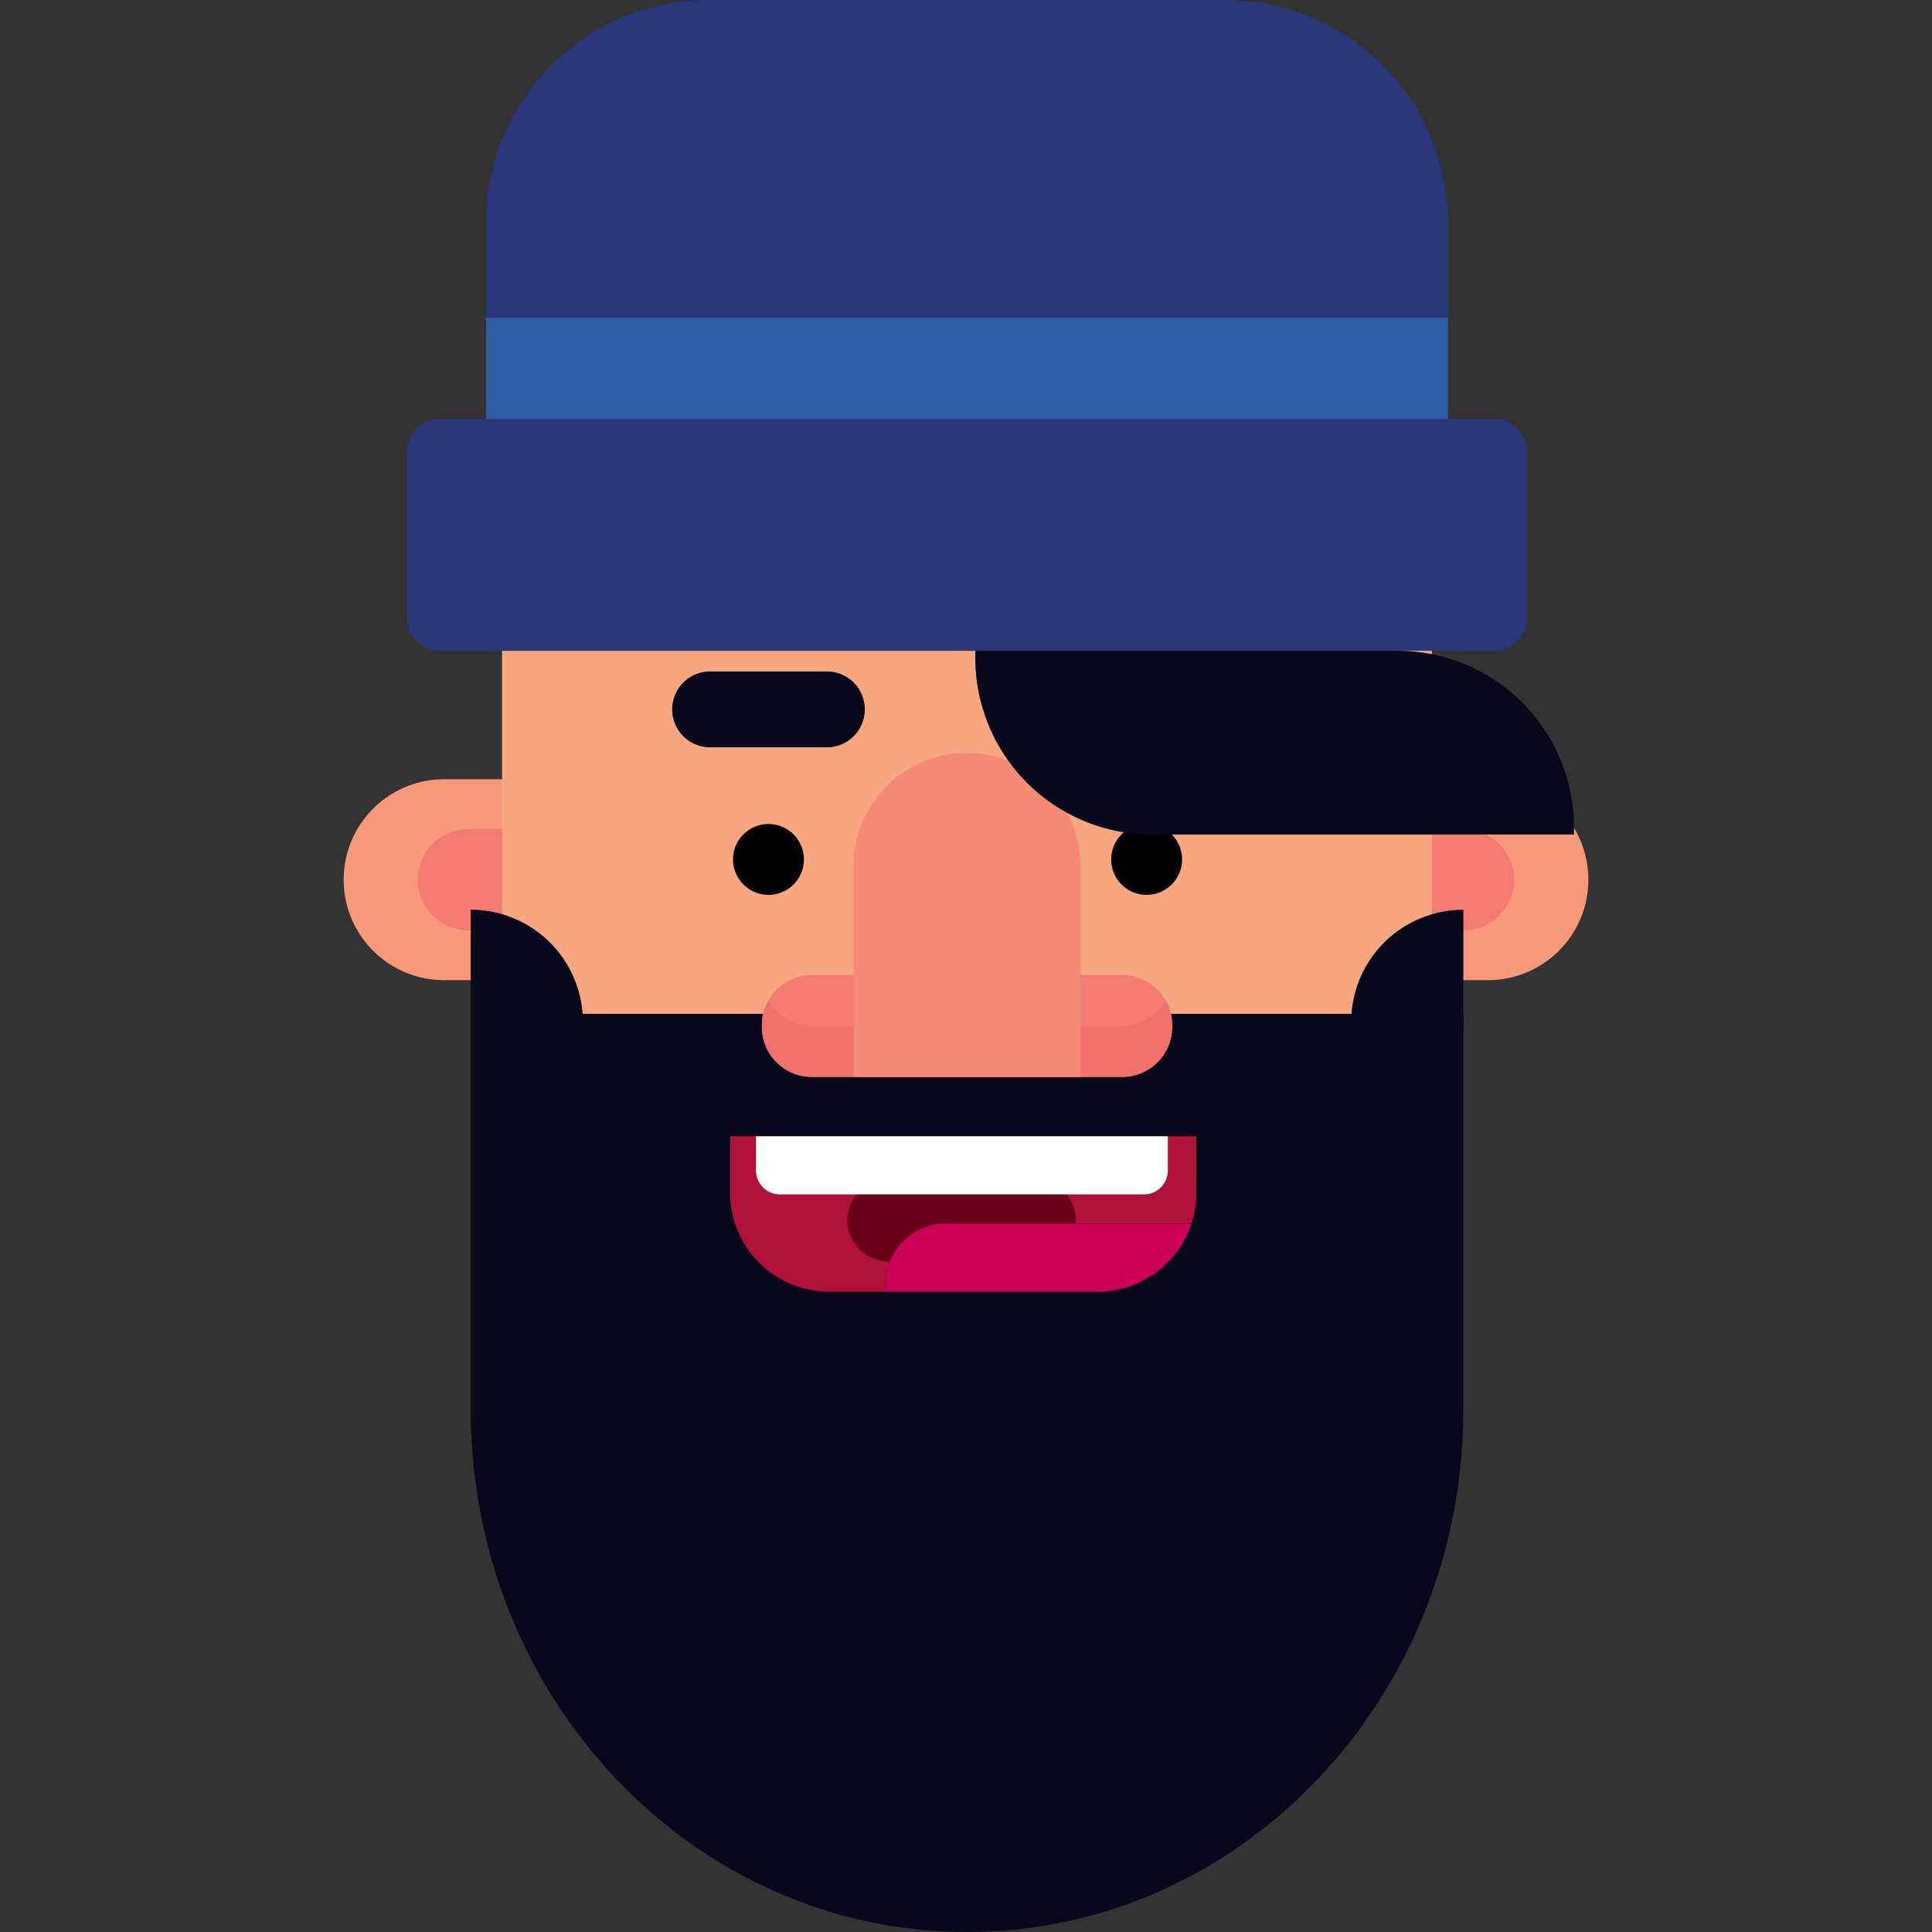
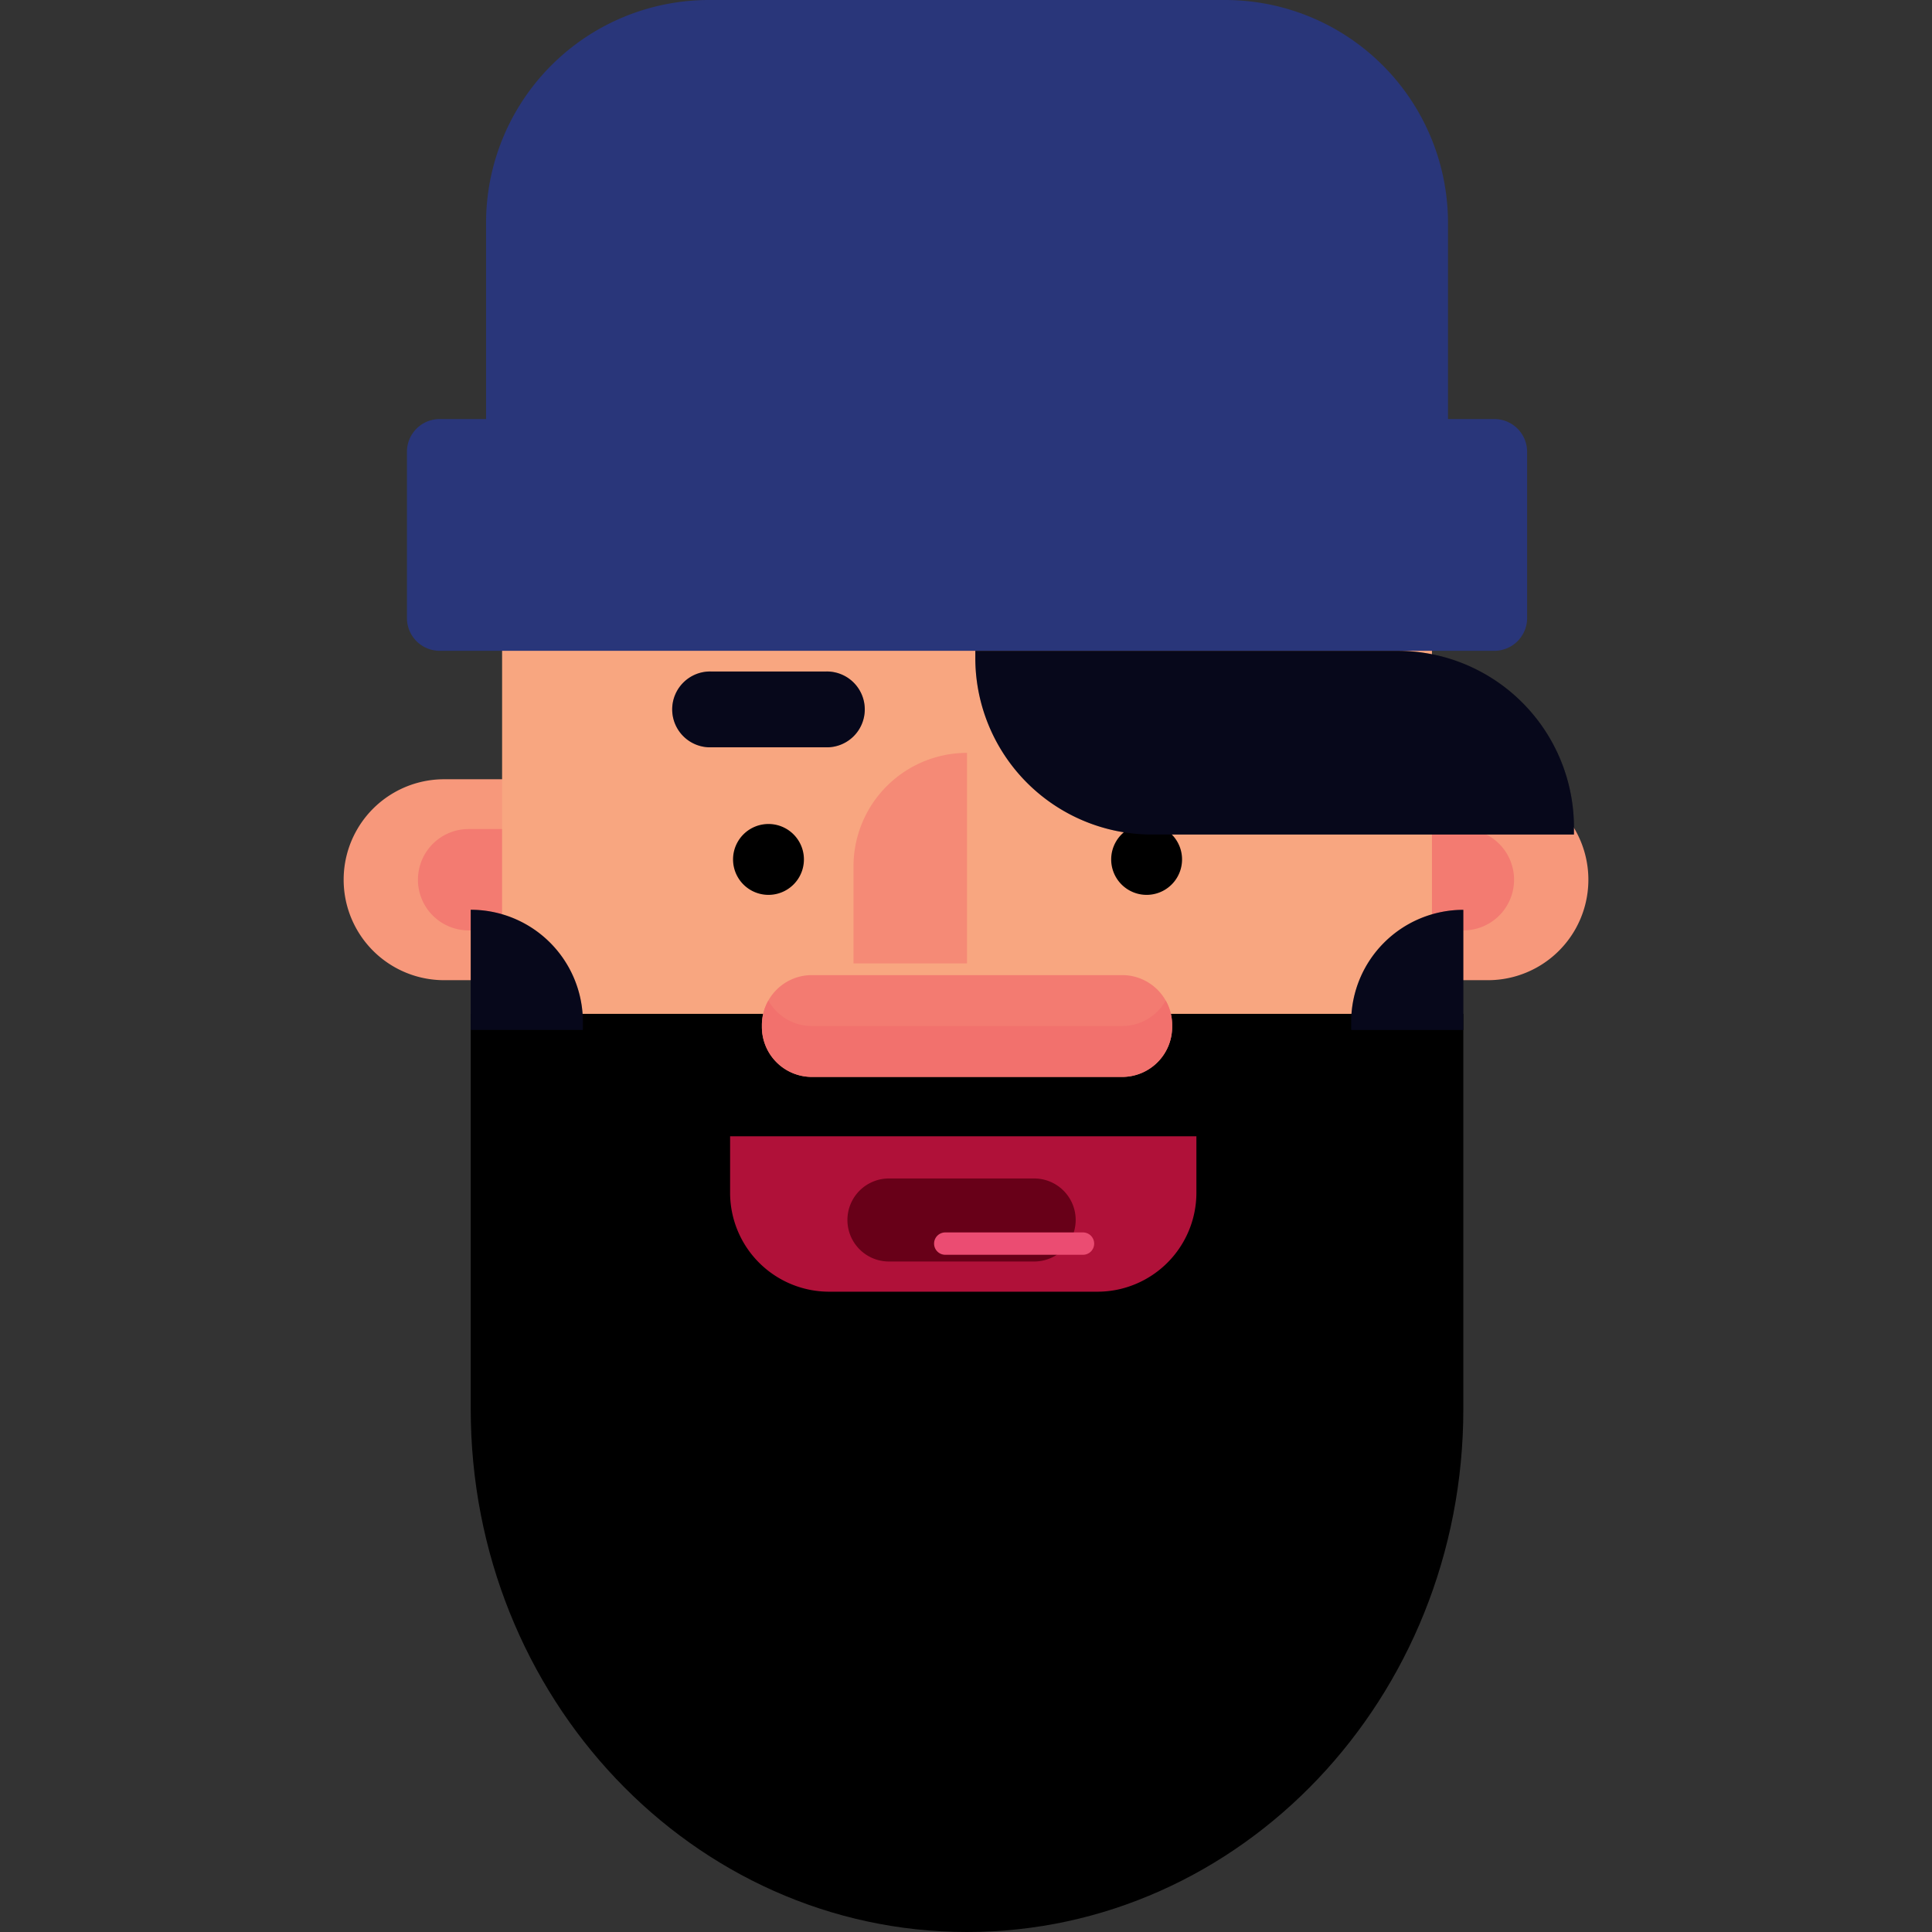
<svg xmlns="http://www.w3.org/2000/svg" width="150" height="150" fill="none">
  <rect width="100%" height="100%" fill="#333333" stroke="none" />
  <path fill="#F7987B" d="M115.521 60.501h-81.04a7.8 7.8 0 0 0 0 15.6h81.04a7.8 7.8 0 1 0 0-15.6" />
  <path fill="#F37B71" d="M113.616 64.365h-6.802v7.87h6.802a3.93 3.93 0 0 0 3.636-2.428 3.936 3.936 0 0 0-3.636-5.442M32.449 68.3a3.935 3.935 0 0 0 3.934 3.936h6.803v-7.87h-6.803A3.934 3.934 0 0 0 32.45 68.3Z" />
  <path fill="#29367A" d="M55.05 0h40.06a17.31 17.31 0 0 1 17.312 17.313v23.234H37.738V17.313A17.313 17.313 0 0 1 55.05 0" />
-   <path fill="#2D5DA3" d="M112.421 24.68H37.738v17.95h74.683z" />
  <path fill="#F8A680" d="M111.177 48.694H38.983v31.274h72.194V48.693Z" />
  <path fill="#000" d="M99.492 78.718H36.547v30.683C36.547 131.823 53.8 150 75.08 150s38.533-18.177 38.533-40.599V78.718z" />
-   <path fill="#27288A" fill-opacity=".2" d="M99.492 78.718H36.547v30.683C36.547 131.823 53.8 150 75.08 150s38.533-18.177 38.533-40.599V78.718z" />
  <path fill="#000" d="M36.547 70.634a8.706 8.706 0 0 1 8.707 8.707v.623h-8.707z" />
  <path fill="#27288A" fill-opacity=".2" d="M36.547 70.634a8.706 8.706 0 0 1 8.707 8.707v.623h-8.707z" />
  <path fill="#000" d="M113.612 79.968h-8.706v-.627a8.71 8.71 0 0 1 8.706-8.702v9.33Z" />
  <path fill="#27288A" fill-opacity=".2" d="M113.612 79.968h-8.706v-.627a8.71 8.71 0 0 1 8.706-8.702v9.33Z" />
  <path fill="#29367A" d="M116.021 32.534H34.139a2.544 2.544 0 0 0-2.544 2.544v12.906a2.544 2.544 0 0 0 2.544 2.545h81.882a2.544 2.544 0 0 0 2.544-2.545V35.078a2.544 2.544 0 0 0-2.544-2.544" />
  <path fill="#F37B71" d="M87.123 75.707H63.036a3.88 3.88 0 0 0-3.882 3.883v.14a3.88 3.88 0 0 0 3.882 3.883h24.087a3.88 3.88 0 0 0 3.882-3.882v-.141a3.88 3.88 0 0 0-3.882-3.883" />
  <path fill="#F2716D" d="M87.123 79.66H63.036a3.88 3.88 0 0 1-3.38-1.976 3.86 3.86 0 0 0-.502 1.902v.14a3.88 3.88 0 0 0 3.882 3.883h24.087a3.88 3.88 0 0 0 3.882-3.883v-.14c0-.667-.173-1.322-.501-1.902a3.88 3.88 0 0 1-3.38 1.976Z" />
-   <path fill="#F58A76" d="M75.08 58.453a8.814 8.814 0 0 1 8.814 8.814v16.346H66.266V67.267a8.814 8.814 0 0 1 8.814-8.814" />
+   <path fill="#F58A76" d="M75.08 58.453v16.346H66.266V67.267a8.814 8.814 0 0 1 8.814-8.814" />
  <path fill="#000" d="M89.023 69.477a2.75 2.75 0 1 0 0-5.502 2.75 2.75 0 0 0 0 5.502m-29.358 0a2.75 2.75 0 1 0 0-5.502 2.75 2.75 0 0 0 0 5.502" />
  <path fill="#000" d="M75.724 50.529h32.769a13.706 13.706 0 0 1 13.708 13.708v.556H89.432a13.71 13.71 0 0 1-13.708-13.708z" />
  <path fill="#27288A" fill-opacity=".2" d="M75.724 50.529h32.769a13.706 13.706 0 0 1 13.708 13.708v.556H89.432a13.71 13.71 0 0 1-13.708-13.708z" />
  <path fill="#B01139" d="M56.685 88.219h36.203v4.384a7.684 7.684 0 0 1-7.683 7.684H64.372a7.7 7.7 0 0 1-5.435-2.25 7.68 7.68 0 0 1-2.252-5.434z" />
  <path fill="#680018" d="M80.292 91.496H69.017a3.223 3.223 0 0 0 0 6.447h11.275a3.223 3.223 0 0 0 0-6.447" />
-   <path fill="#fff" d="M58.697 88.219H90.67v2.658a1.856 1.856 0 0 1-1.856 1.856H60.553a1.856 1.856 0 0 1-1.856-1.856V88.22Z" />
  <path fill="#EB4C72" d="M84.084 95.685H73.39a.868.868 0 1 0 0 1.736h10.694a.867.867 0 0 0 .867-.867v-.001a.87.87 0 0 0-.867-.868" />
-   <path fill="#000" fill-rule="evenodd" d="M92.507 94.995a7.68 7.68 0 0 1-7.302 5.291H68.766v-.648a4.644 4.644 0 0 1 4.643-4.643h19.097Z" clip-rule="evenodd" />
-   <path fill="#FF006B" fill-opacity=".8" fill-rule="evenodd" d="M92.507 94.995a7.68 7.68 0 0 1-7.302 5.291H68.766v-.648a4.644 4.644 0 0 1 4.643-4.643h19.097Z" clip-rule="evenodd" />
  <path fill="#000" d="M64.12 52.135h-8.91a2.944 2.944 0 1 0 0 5.886h8.91a2.944 2.944 0 1 0 0-5.886" />
  <path fill="#27288A" fill-opacity=".2" d="M64.12 52.135h-8.91a2.944 2.944 0 1 0 0 5.886h8.91a2.944 2.944 0 1 0 0-5.886" />
</svg>